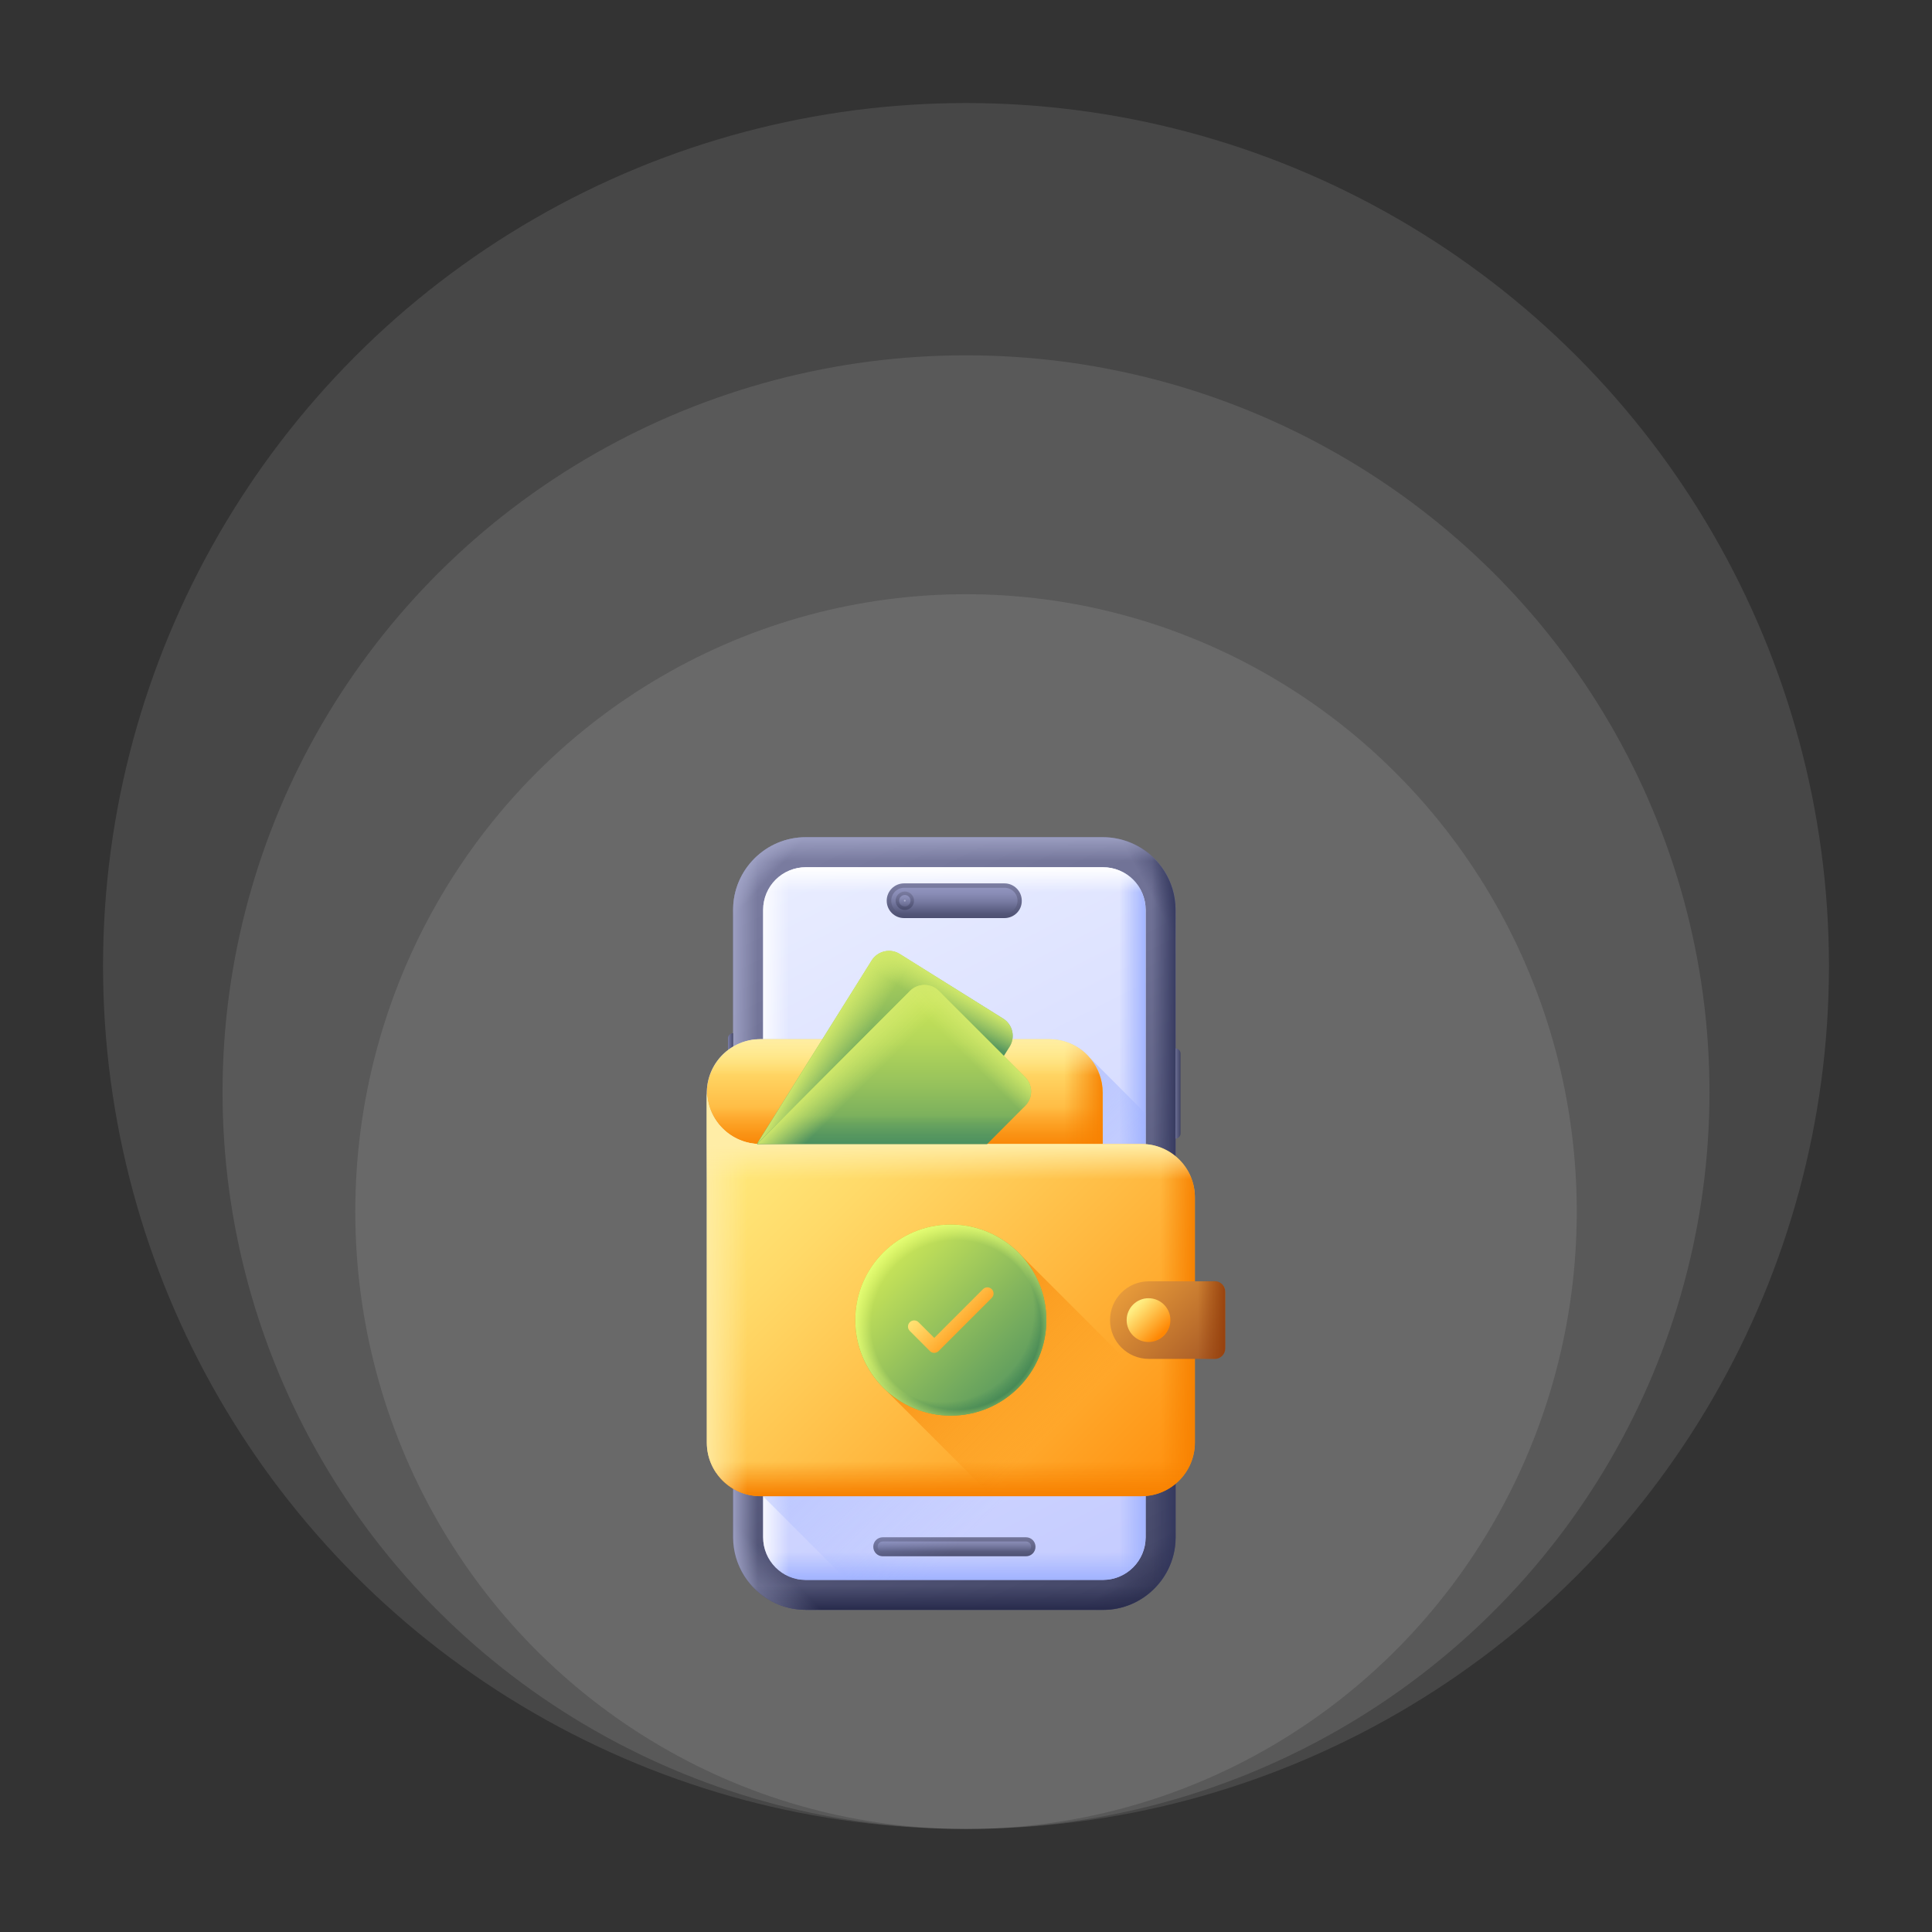
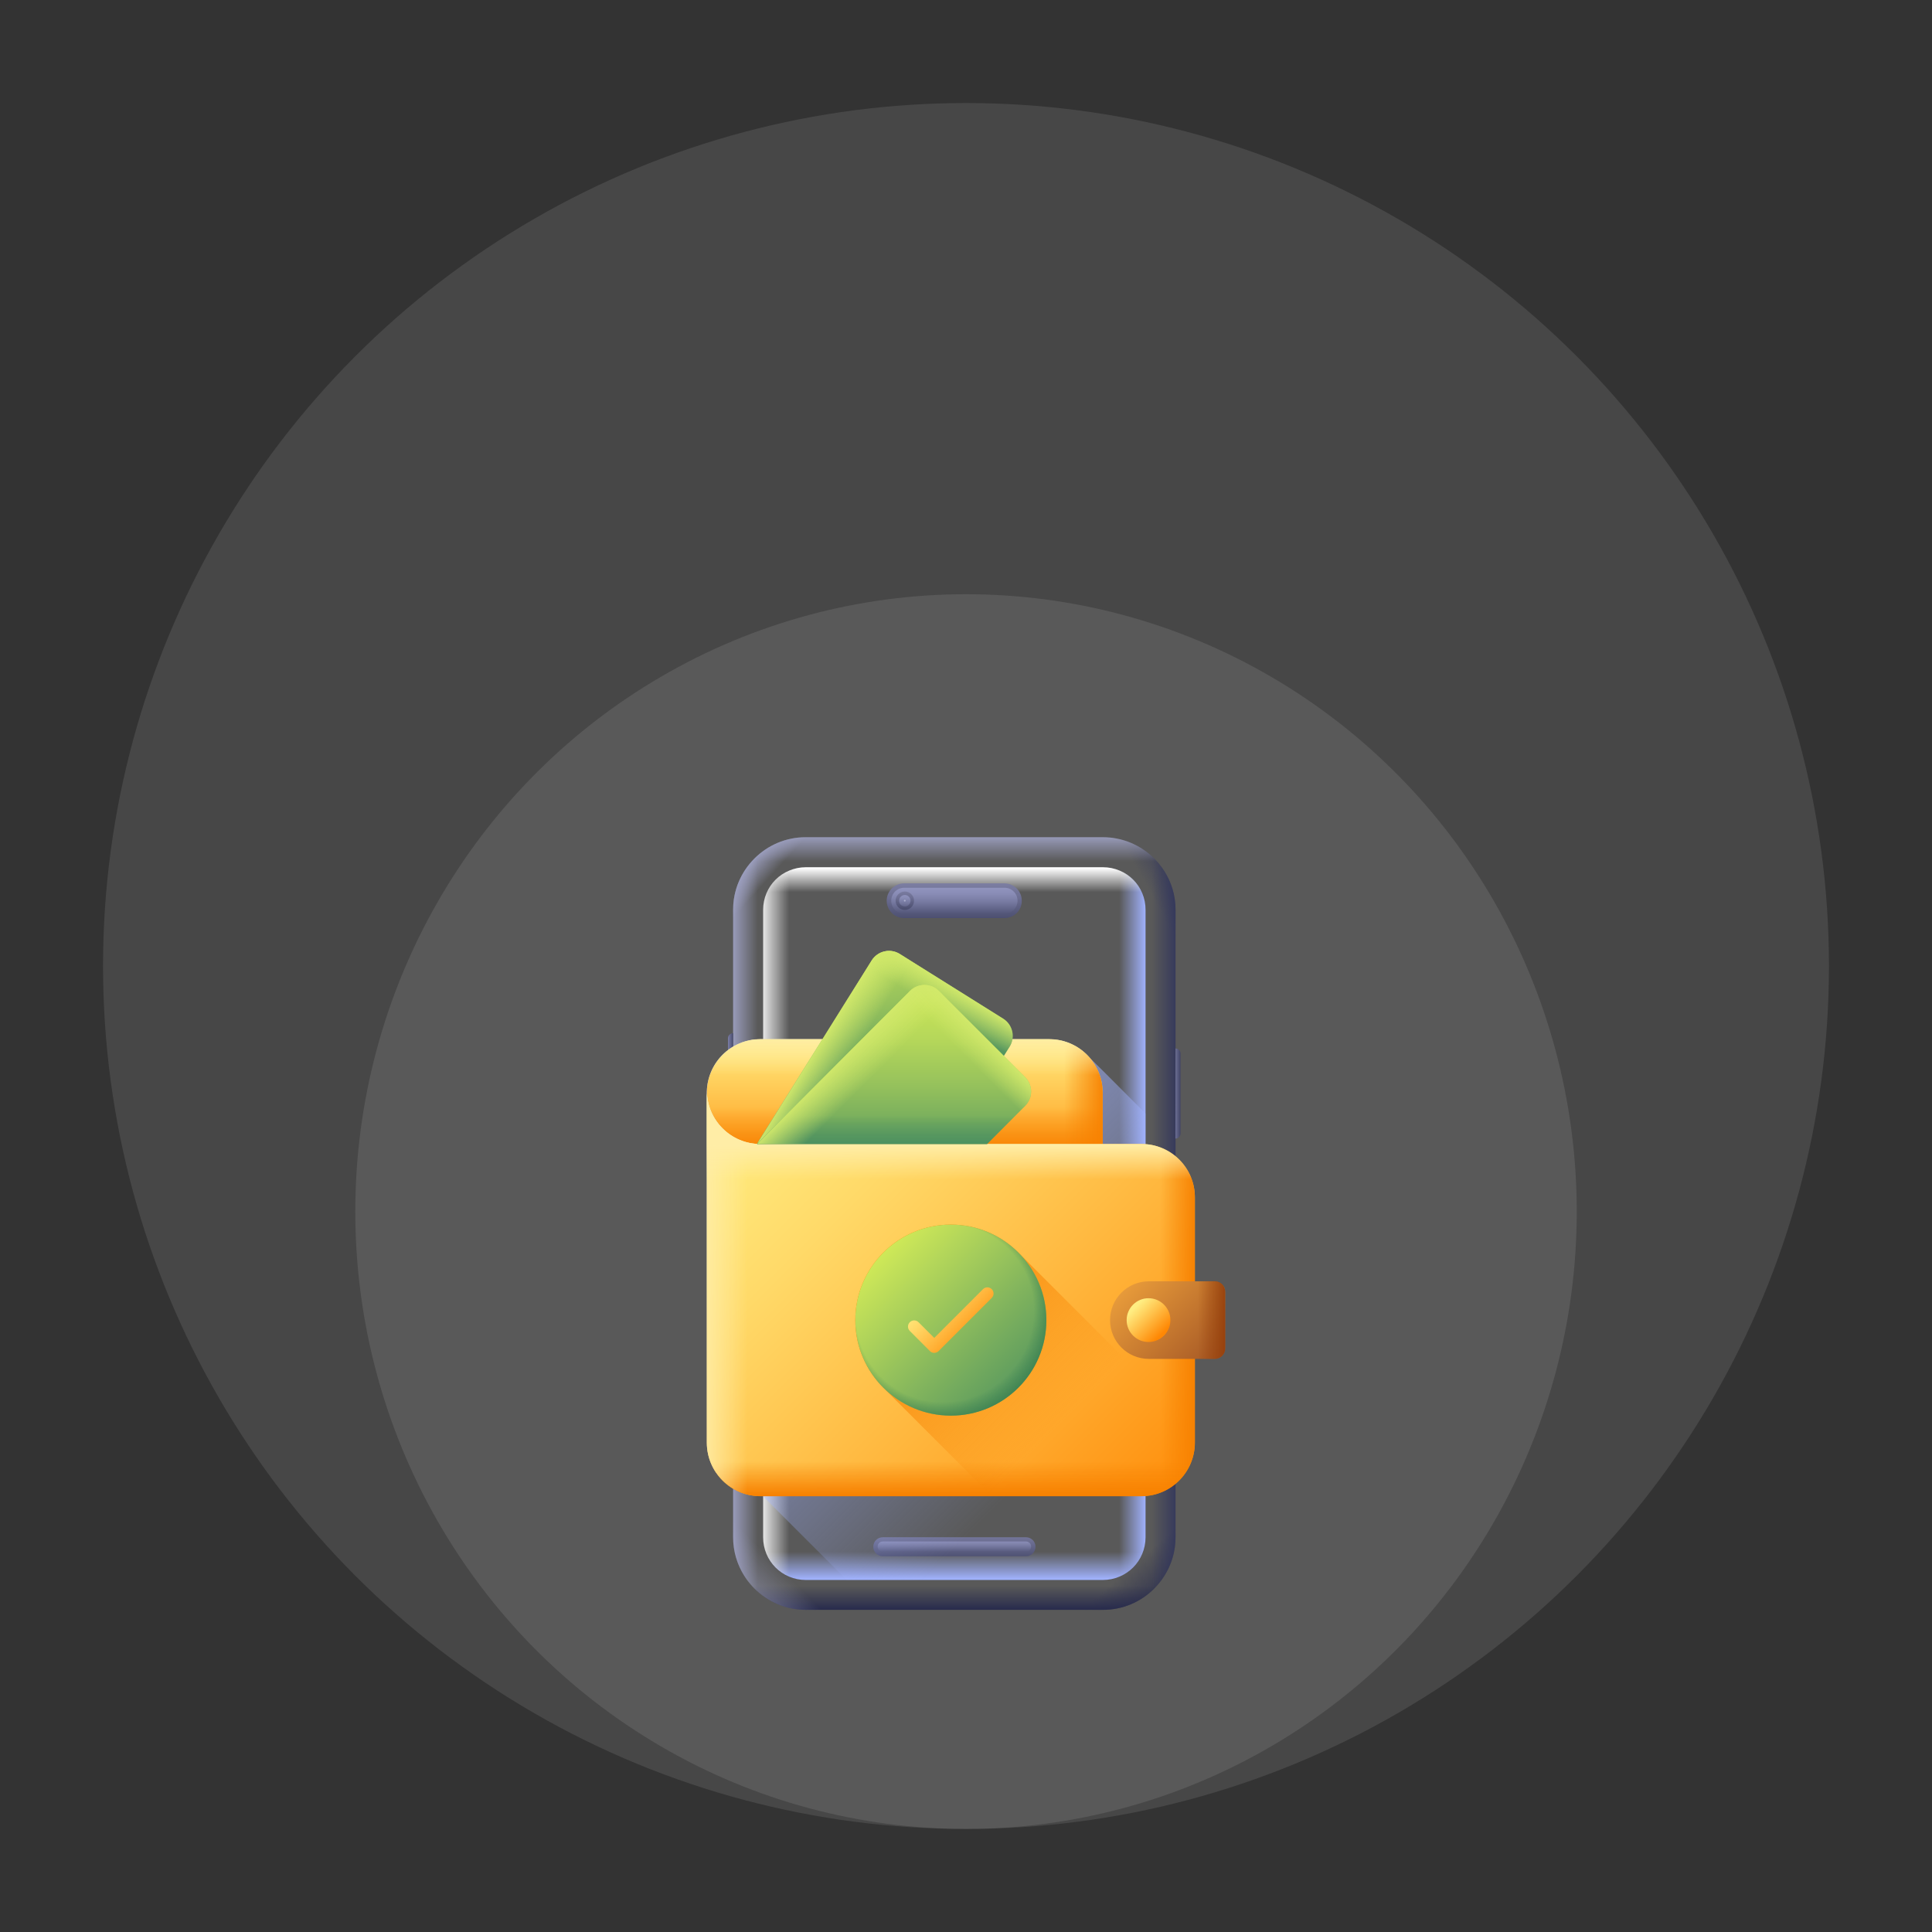
<svg xmlns="http://www.w3.org/2000/svg" width="150" height="150" viewBox="0 0 150 150" fill="none">
  <rect x="0" y="0" width="150" height="150" fill="#333333" stroke="none" />
  <ellipse cx="75.002" cy="94.067" rx="47.416" ry="47.931" fill="white" fill-opacity="0.1" />
-   <ellipse cx="75.001" cy="84.794" rx="57.723" ry="57.208" fill="white" fill-opacity="0.1" />
  <ellipse cx="75" cy="75" rx="67" ry="67" fill="white" fill-opacity="0.1" />
-   <path d="M62.565 124.988C59.449 124.988 56.918 122.458 56.918 119.341V70.647C56.918 67.531 59.449 65 62.565 65H85.635C88.752 65 91.282 67.531 91.282 70.647V119.353C91.282 122.469 88.752 125 85.635 125H62.565V124.988Z" fill="url(#paint0_linear_604_91)" />
  <path d="M64.745 72.78V65H62.565C59.449 65 56.918 67.531 56.918 70.647V72.791H64.745V72.78Z" fill="url(#paint1_linear_604_91)" />
-   <path d="M83.445 72.78V65H85.625C88.741 65 91.272 67.531 91.272 70.647V72.791H83.445V72.78Z" fill="url(#paint2_linear_604_91)" />
+   <path d="M83.445 72.78V65H85.625C88.741 65 91.272 67.531 91.272 70.647V72.791H83.445Z" fill="url(#paint2_linear_604_91)" />
  <path d="M83.445 117.209V124.989H85.625C88.741 124.989 91.272 122.458 91.272 119.341V117.197H83.445V117.209Z" fill="url(#paint3_linear_604_91)" />
  <path d="M56.918 119.071V119.341C56.918 122.457 59.449 124.988 62.565 124.988H85.635C88.752 124.988 91.282 122.457 91.282 119.341V119.071H56.918Z" fill="url(#paint4_linear_604_91)" />
  <path d="M64.745 117.209V124.989H62.565C59.449 124.989 56.918 122.458 56.918 119.341V117.197H64.745V117.209Z" fill="url(#paint5_linear_604_91)" />
  <path d="M88.152 65.598C89.992 66.523 91.269 68.433 91.269 70.636V119.341C91.269 121.544 90.004 123.454 88.152 124.379V65.598Z" fill="url(#paint6_linear_604_91)" />
  <path d="M91.271 70.917V70.647C91.271 67.531 88.74 65 85.623 65H62.565C59.449 65 56.918 67.531 56.918 70.647V70.917H91.271Z" fill="url(#paint7_linear_604_91)" />
  <path d="M60.035 65.598C58.195 66.523 56.918 68.433 56.918 70.636V119.341C56.918 121.544 58.183 123.454 60.035 124.379V65.598Z" fill="url(#paint8_linear_604_91)" />
-   <path d="M88.951 119.341C88.951 121.181 87.463 122.657 85.635 122.657H62.566C60.726 122.657 59.25 121.169 59.25 119.341V70.648C59.25 68.808 60.738 67.332 62.566 67.332H85.635C87.475 67.332 88.951 68.82 88.951 70.648V119.341Z" fill="url(#paint9_linear_604_91)" />
  <path d="M85.625 67.32H83.949V122.669H85.625C87.464 122.669 88.94 121.181 88.94 119.353V70.648C88.952 68.808 87.464 67.32 85.625 67.32Z" fill="url(#paint10_linear_604_91)" />
  <path d="M59.238 118.356V119.352C59.238 121.192 60.726 122.668 62.554 122.668H85.624C87.463 122.668 88.939 121.18 88.939 119.352V118.356H59.238Z" fill="url(#paint11_linear_604_91)" />
  <path d="M62.566 122.669H64.241V67.32H62.566C60.726 67.32 59.25 68.808 59.25 70.636V119.341C59.238 121.181 60.726 122.669 62.566 122.669Z" fill="url(#paint12_linear_604_91)" />
  <path d="M88.951 72.546V70.648C88.951 68.808 87.463 67.332 85.635 67.332H62.566C60.726 67.332 59.25 68.82 59.25 70.648V72.546H88.951Z" fill="url(#paint13_linear_604_91)" />
  <path d="M79.658 120.829H68.539C68.129 120.829 67.801 120.501 67.801 120.091C67.801 119.681 68.129 119.353 68.539 119.353H79.658C80.068 119.353 80.396 119.681 80.396 120.091C80.396 120.501 80.068 120.829 79.658 120.829Z" fill="url(#paint14_linear_604_91)" />
  <path d="M68.539 120.477C68.316 120.477 68.141 120.302 68.141 120.079C68.141 119.856 68.316 119.681 68.539 119.681H79.658C79.88 119.681 80.056 119.856 80.056 120.079C80.056 120.302 79.88 120.477 79.658 120.477H68.539Z" fill="url(#paint15_linear_604_91)" />
  <path d="M77.983 71.28H70.191C69.441 71.28 68.844 70.671 68.844 69.932C68.844 69.183 69.453 68.585 70.191 68.585H77.983C78.732 68.585 79.33 69.194 79.33 69.932C79.342 70.682 78.732 71.28 77.983 71.28Z" fill="url(#paint16_linear_604_91)" />
  <path d="M70.203 70.94C69.652 70.94 69.195 70.495 69.195 69.932C69.195 69.382 69.641 68.925 70.203 68.925H77.994C78.545 68.925 79.002 69.37 79.002 69.932C79.002 70.483 78.557 70.94 77.994 70.94H70.203Z" fill="url(#paint17_linear_604_91)" />
  <path d="M70.25 70.647C70.645 70.647 70.965 70.327 70.965 69.933C70.965 69.538 70.645 69.218 70.25 69.218C69.855 69.218 69.535 69.538 69.535 69.933C69.535 70.327 69.855 70.647 70.25 70.647Z" fill="url(#paint18_linear_604_91)" />
  <path d="M70.25 70.378C70.496 70.378 70.695 70.178 70.695 69.933C70.695 69.687 70.496 69.487 70.25 69.487C70.004 69.487 69.805 69.687 69.805 69.933C69.805 70.178 70.004 70.378 70.25 70.378Z" fill="url(#paint19_linear_604_91)" />
  <path d="M70.25 70.003C70.289 70.003 70.32 69.971 70.32 69.933C70.32 69.894 70.289 69.862 70.25 69.862C70.211 69.862 70.18 69.894 70.18 69.933C70.18 69.971 70.211 70.003 70.25 70.003Z" fill="url(#paint20_linear_604_91)" />
  <path d="M91.269 81.403L91.258 88.398H91.269C91.48 88.398 91.656 88.222 91.656 88.011V81.79C91.656 81.579 91.492 81.403 91.269 81.403Z" fill="url(#paint21_linear_604_91)" />
  <path d="M56.918 84.074V80.22H56.906C56.695 80.22 56.52 80.395 56.52 80.606V83.676C56.531 83.899 56.707 84.074 56.918 84.074ZM56.918 88.398V84.543H56.906C56.695 84.543 56.52 84.719 56.52 84.93V87.999C56.531 88.222 56.707 88.398 56.918 88.398Z" fill="url(#paint22_linear_604_91)" />
  <path d="M84.604 82.118C83.842 81.239 82.729 80.689 81.475 80.689H59.026C56.765 80.689 54.938 82.493 54.879 84.731V84.695V112.018C54.879 112.885 55.148 113.694 55.594 114.35L59.237 116.166L65.74 122.669H85.623C87.451 122.669 88.939 121.181 88.939 119.353V86.453C86.947 84.45 84.686 82.188 84.604 82.118Z" fill="url(#paint23_linear_604_91)" />
  <path d="M81.464 80.689H59.026C56.777 80.689 54.938 82.493 54.879 84.731V84.672V84.836V84.778C54.938 87.015 56.777 88.82 59.026 88.82H85.611V84.836C85.611 82.54 83.76 80.689 81.464 80.689Z" fill="url(#paint24_linear_604_91)" />
  <path d="M54.961 85.481C55.336 87.379 57.011 88.82 59.026 88.82H85.611V85.481H54.961Z" fill="url(#paint25_linear_604_91)" />
  <path d="M82.356 80.782V88.82H85.613V84.836C85.613 82.844 84.218 81.192 82.356 80.782Z" fill="url(#paint26_linear_604_91)" />
  <path d="M85.529 83.981C85.131 82.094 83.467 80.677 81.464 80.677H59.026C57.023 80.677 55.359 82.094 54.961 83.981H85.529Z" fill="url(#paint27_linear_604_91)" />
  <path d="M59.026 88.82C56.742 88.82 54.879 86.968 54.879 84.672V112.006C54.879 114.303 56.742 116.154 59.026 116.154H88.622C90.919 116.154 92.77 114.291 92.77 112.006V92.967C92.77 90.671 90.907 88.82 88.622 88.82H59.026Z" fill="url(#paint28_linear_604_91)" />
  <path d="M88.621 88.819H85.961V116.154H88.621C90.917 116.154 92.768 114.291 92.768 112.006V92.967C92.78 90.682 90.917 88.819 88.621 88.819Z" fill="url(#paint29_linear_604_91)" />
  <path d="M54.879 110.214V112.018C54.879 114.315 56.742 116.166 59.026 116.166H88.622C90.919 116.166 92.77 114.303 92.77 112.018V110.214H54.879Z" fill="url(#paint30_linear_604_91)" />
  <path d="M59.542 88.82H59.026C56.742 88.82 54.879 86.968 54.879 84.672V112.006C54.879 114.303 56.742 116.154 59.026 116.154H59.542V88.82Z" fill="url(#paint31_linear_604_91)" />
  <path d="M92.782 93.987V92.967C92.782 90.671 90.919 88.82 88.634 88.82H59.026C56.742 88.82 54.879 86.968 54.879 84.672V93.987H92.782Z" fill="url(#paint32_linear_604_91)" />
  <path d="M77.879 79.083L69.865 74.069C69.115 73.6 68.143 73.834 67.674 74.572L58.887 88.62C58.852 88.679 58.816 88.749 58.781 88.82L76.168 84.812L78.383 81.274C78.852 80.524 78.629 79.552 77.879 79.083Z" fill="url(#paint33_linear_604_91)" />
  <path d="M60.48 86.09L58.898 88.621C58.863 88.679 58.828 88.75 58.793 88.82L76.18 84.813L77.891 82.083L60.48 86.09Z" fill="url(#paint34_linear_604_91)" />
  <path d="M69.865 74.069C69.115 73.6 68.143 73.834 67.674 74.572L58.887 88.62C58.852 88.679 58.816 88.749 58.781 88.82L63.327 87.777L71.166 75.24C71.224 75.146 71.283 75.064 71.353 74.994L69.865 74.069Z" fill="url(#paint35_linear_604_91)" />
  <path d="M77.877 79.083L69.863 74.069C69.113 73.6 68.14 73.834 67.672 74.572L67.168 75.381C67.531 75.357 67.894 75.451 68.234 75.65L77.443 81.403C77.666 81.544 77.842 81.719 77.982 81.918L78.392 81.262C78.849 80.524 78.627 79.552 77.877 79.083Z" fill="url(#paint36_linear_604_91)" />
  <path d="M79.59 83.629L72.9 76.939C72.279 76.318 71.271 76.318 70.65 76.939L58.934 88.656C58.875 88.714 58.828 88.761 58.793 88.82H76.637L79.59 85.867C80.211 85.246 80.211 84.25 79.59 83.629Z" fill="url(#paint37_linear_604_91)" />
  <path d="M61.042 86.547L58.934 88.656C58.875 88.714 58.828 88.761 58.793 88.82H76.637L78.91 86.547H61.042Z" fill="url(#paint38_linear_604_91)" />
  <path d="M72.9 76.939C72.279 76.318 71.271 76.318 70.65 76.939L58.934 88.656C58.875 88.714 58.828 88.761 58.793 88.82H63.456L73.907 78.369C73.978 78.299 74.059 78.228 74.141 78.17L72.9 76.939Z" fill="url(#paint39_linear_604_91)" />
  <path d="M79.588 83.629L72.898 76.939C72.277 76.318 71.269 76.318 70.648 76.939L69.981 77.607C70.332 77.666 70.683 77.841 70.953 78.111L78.627 85.785C78.815 85.973 78.944 86.184 79.037 86.406L79.588 85.856C80.209 85.246 80.209 84.25 79.588 83.629Z" fill="url(#paint40_linear_604_91)" />
  <path d="M94.315 105.504H89.195C87.531 105.504 86.184 104.156 86.184 102.493C86.184 100.829 87.531 99.481 89.195 99.481H94.315C94.76 99.481 95.123 99.845 95.123 100.29V104.695C95.123 105.14 94.76 105.504 94.315 105.504Z" fill="url(#paint41_linear_604_91)" />
  <path d="M89.171 104.192C90.11 104.192 90.87 103.431 90.87 102.493C90.87 101.555 90.11 100.794 89.171 100.794C88.233 100.794 87.473 101.555 87.473 102.493C87.473 103.431 88.233 104.192 89.171 104.192Z" fill="url(#paint42_linear_604_91)" />
  <path d="M94.316 99.47H92.383V105.504H94.316C94.761 105.504 95.124 105.14 95.124 104.695V100.29C95.124 99.833 94.761 99.47 94.316 99.47Z" fill="url(#paint43_linear_604_91)" />
  <path d="M79.177 97.361C77.83 95.955 75.932 95.076 73.823 95.076C69.722 95.076 66.406 98.404 66.406 102.493C66.406 104.602 67.285 106.5 68.691 107.847C68.738 107.894 73.588 112.756 77.01 116.166H88.621C90.917 116.166 92.768 114.315 92.768 112.018V110.964C88.738 106.91 79.236 97.419 79.177 97.361Z" fill="url(#paint44_linear_604_91)" />
  <path d="M73.823 109.909C77.919 109.909 81.239 106.589 81.239 102.493C81.239 98.397 77.919 95.076 73.823 95.076C69.727 95.076 66.406 98.397 66.406 102.493C66.406 106.589 69.727 109.909 73.823 109.909Z" fill="url(#paint45_linear_604_91)" />
  <path d="M73.823 109.909C77.919 109.909 81.239 106.589 81.239 102.493C81.239 98.397 77.919 95.076 73.823 95.076C69.727 95.076 66.406 98.397 66.406 102.493C66.406 106.589 69.727 109.909 73.823 109.909Z" fill="url(#paint46_radial_604_91)" />
-   <path d="M73.823 109.909C77.919 109.909 81.239 106.589 81.239 102.493C81.239 98.397 77.919 95.076 73.823 95.076C69.727 95.076 66.406 98.397 66.406 102.493C66.406 106.589 69.727 109.909 73.823 109.909Z" fill="url(#paint47_radial_604_91)" />
  <path d="M76.999 100.091C76.811 99.903 76.507 99.903 76.319 100.091L72.535 103.875L71.316 102.657C71.129 102.469 70.824 102.469 70.637 102.657C70.449 102.844 70.449 103.149 70.637 103.336L72.195 104.895C72.289 104.988 72.406 105.035 72.535 105.035C72.652 105.035 72.781 104.988 72.874 104.895L76.999 100.77C77.186 100.583 77.186 100.278 76.999 100.091Z" fill="url(#paint48_linear_604_91)" />
  <defs>
    <linearGradient id="paint0_linear_604_91" x1="59.016" y1="65.35" x2="89.265" y2="124.796" gradientUnits="userSpaceOnUse">
      <stop stop-color="#7B7DA1" />
      <stop offset="0.31" stop-color="#6D6F93" />
      <stop offset="0.899" stop-color="#494C6D" />
      <stop offset="1" stop-color="#424566" />
    </linearGradient>
    <linearGradient id="paint1_linear_604_91" x1="58.3" y1="66.6" x2="59.861" y2="68.015" gradientUnits="userSpaceOnUse">
      <stop stop-color="#A1A4C7" />
      <stop offset="1" stop-color="#A1A4C7" stop-opacity="0" />
    </linearGradient>
    <linearGradient id="paint2_linear_604_91" x1="92.022" y1="66.317" x2="88.653" y2="68.18" gradientUnits="userSpaceOnUse">
      <stop stop-color="#32365C" />
      <stop offset="1" stop-color="#32365C" stop-opacity="0" />
    </linearGradient>
    <linearGradient id="paint3_linear_604_91" x1="90.376" y1="124.509" x2="87.827" y2="121.623" gradientUnits="userSpaceOnUse">
      <stop stop-color="#2A2D4D" />
      <stop offset="1" stop-color="#2A2D4D" stop-opacity="0" />
    </linearGradient>
    <linearGradient id="paint4_linear_604_91" x1="74.1" y1="124.941" x2="74.1" y2="123.12" gradientUnits="userSpaceOnUse">
      <stop stop-color="#292C4D" />
      <stop offset="1" stop-color="#292C4D" stop-opacity="0" />
    </linearGradient>
    <linearGradient id="paint5_linear_604_91" x1="55.926" y1="125.998" x2="60.35" y2="121.574" gradientUnits="userSpaceOnUse">
      <stop stop-color="#A1A4C7" />
      <stop offset="1" stop-color="#A1A4C7" stop-opacity="0" />
    </linearGradient>
    <linearGradient id="paint6_linear_604_91" x1="91.531" y1="94.988" x2="89.441" y2="94.988" gradientUnits="userSpaceOnUse">
      <stop stop-color="#32365C" />
      <stop offset="1" stop-color="#32365C" stop-opacity="0" />
    </linearGradient>
    <linearGradient id="paint7_linear_604_91" x1="74.094" y1="64.691" x2="74.094" y2="66.881" gradientUnits="userSpaceOnUse">
      <stop stop-color="#A1A4C7" />
      <stop offset="1" stop-color="#A1A4C7" stop-opacity="0" />
    </linearGradient>
    <linearGradient id="paint8_linear_604_91" x1="56.657" y1="94.988" x2="58.836" y2="94.988" gradientUnits="userSpaceOnUse">
      <stop stop-color="#A1A4C7" />
      <stop offset="1" stop-color="#A1A4C7" stop-opacity="0" />
    </linearGradient>
    <linearGradient id="paint9_linear_604_91" x1="60.09" y1="67.462" x2="88.185" y2="122.674" gradientUnits="userSpaceOnUse">
      <stop stop-color="#E9EDFF" />
      <stop offset="1" stop-color="#C4CBFF" />
    </linearGradient>
    <linearGradient id="paint10_linear_604_91" x1="88.998" y1="94.995" x2="86.898" y2="94.995" gradientUnits="userSpaceOnUse">
      <stop stop-color="#A1B3FF" />
      <stop offset="1" stop-color="#A1B3FF" stop-opacity="0" />
    </linearGradient>
    <linearGradient id="paint11_linear_604_91" x1="74.089" y1="122.648" x2="74.089" y2="120.483" gradientUnits="userSpaceOnUse">
      <stop stop-color="#A1B3FF" />
      <stop offset="1" stop-color="#A1B3FF" stop-opacity="0" />
    </linearGradient>
    <linearGradient id="paint12_linear_604_91" x1="58.883" y1="94.995" x2="61.266" y2="94.995" gradientUnits="userSpaceOnUse">
      <stop stop-color="white" />
      <stop offset="1" stop-color="white" stop-opacity="0" />
    </linearGradient>
    <linearGradient id="paint13_linear_604_91" x1="74.101" y1="67.392" x2="74.101" y2="69.27" gradientUnits="userSpaceOnUse">
      <stop stop-color="white" />
      <stop offset="1" stop-color="white" stop-opacity="0" />
    </linearGradient>
    <linearGradient id="paint14_linear_604_91" x1="74.098" y1="118.925" x2="74.098" y2="121.325" gradientUnits="userSpaceOnUse">
      <stop stop-color="#7B7DA1" />
      <stop offset="0.31" stop-color="#6D6F93" />
      <stop offset="0.899" stop-color="#494C6D" />
      <stop offset="1" stop-color="#424566" />
    </linearGradient>
    <linearGradient id="paint15_linear_604_91" x1="74.098" y1="119.469" x2="74.098" y2="120.744" gradientUnits="userSpaceOnUse">
      <stop stop-color="#9093BD" />
      <stop offset="0.183" stop-color="#898CB5" />
      <stop offset="0.467" stop-color="#75789F" />
      <stop offset="0.813" stop-color="#56597C" />
      <stop offset="1" stop-color="#424566" />
    </linearGradient>
    <linearGradient id="paint16_linear_604_91" x1="74.087" y1="68.662" x2="74.087" y2="71.79" gradientUnits="userSpaceOnUse">
      <stop stop-color="#7B7DA1" />
      <stop offset="0.31" stop-color="#6D6F93" />
      <stop offset="0.899" stop-color="#494C6D" />
      <stop offset="1" stop-color="#424566" />
    </linearGradient>
    <linearGradient id="paint17_linear_604_91" x1="74.099" y1="68.989" x2="74.099" y2="71.311" gradientUnits="userSpaceOnUse">
      <stop stop-color="#9093BD" />
      <stop offset="0.183" stop-color="#898CB5" />
      <stop offset="0.467" stop-color="#75789F" />
      <stop offset="0.813" stop-color="#56597C" />
      <stop offset="1" stop-color="#424566" />
    </linearGradient>
    <linearGradient id="paint18_linear_604_91" x1="70.25" y1="69.171" x2="70.25" y2="70.806" gradientUnits="userSpaceOnUse">
      <stop stop-color="#7B7DA1" />
      <stop offset="0.31" stop-color="#6D6F93" />
      <stop offset="0.899" stop-color="#494C6D" />
      <stop offset="1" stop-color="#424566" />
    </linearGradient>
    <linearGradient id="paint19_linear_604_91" x1="70.25" y1="69.466" x2="70.25" y2="70.841" gradientUnits="userSpaceOnUse">
      <stop stop-color="#9093BD" />
      <stop offset="0.183" stop-color="#898CB5" />
      <stop offset="0.467" stop-color="#75789F" />
      <stop offset="0.813" stop-color="#56597C" />
      <stop offset="1" stop-color="#424566" />
    </linearGradient>
    <linearGradient id="paint20_linear_604_91" x1="70.204" y1="69.85" x2="70.423" y2="70.248" gradientUnits="userSpaceOnUse">
      <stop stop-color="#B8BAD9" />
      <stop offset="0.148" stop-color="#B0B2D1" />
      <stop offset="0.376" stop-color="#9A9DBC" />
      <stop offset="0.657" stop-color="#777999" />
      <stop offset="0.977" stop-color="#46496A" />
      <stop offset="1" stop-color="#424566" />
    </linearGradient>
    <linearGradient id="paint21_linear_604_91" x1="90.91" y1="84.901" x2="91.649" y2="84.901" gradientUnits="userSpaceOnUse">
      <stop stop-color="#9093BD" />
      <stop offset="1" stop-color="#424566" />
    </linearGradient>
    <linearGradient id="paint22_linear_604_91" x1="56.361" y1="84.309" x2="56.971" y2="84.309" gradientUnits="userSpaceOnUse">
      <stop stop-color="#9093BD" />
      <stop offset="1" stop-color="#424566" />
    </linearGradient>
    <linearGradient id="paint23_linear_604_91" x1="58.344" y1="86.472" x2="83.111" y2="111.239" gradientUnits="userSpaceOnUse">
      <stop stop-color="#A1B3FF" />
      <stop offset="1" stop-color="#A1B3FF" stop-opacity="0" />
    </linearGradient>
    <linearGradient id="paint24_linear_604_91" x1="70.245" y1="80.797" x2="70.245" y2="91.645" gradientUnits="userSpaceOnUse">
      <stop stop-color="#FFED81" />
      <stop offset="1" stop-color="#FF8804" />
    </linearGradient>
    <linearGradient id="paint25_linear_604_91" x1="70.286" y1="89.786" x2="70.286" y2="84.127" gradientUnits="userSpaceOnUse">
      <stop stop-color="#F78100" />
      <stop offset="0.672" stop-color="#F78100" stop-opacity="0" />
    </linearGradient>
    <linearGradient id="paint26_linear_604_91" x1="85.797" y1="84.801" x2="79.889" y2="84.801" gradientUnits="userSpaceOnUse">
      <stop stop-color="#F78100" />
      <stop offset="0.539" stop-color="#F78100" stop-opacity="0" />
    </linearGradient>
    <linearGradient id="paint27_linear_604_91" x1="70.245" y1="80.291" x2="70.245" y2="84.552" gradientUnits="userSpaceOnUse">
      <stop stop-color="#FFEDA6" />
      <stop offset="0.75" stop-color="#FFEDA6" stop-opacity="0" />
    </linearGradient>
    <linearGradient id="paint28_linear_604_91" x1="57.39" y1="86.052" x2="91.425" y2="120.087" gradientUnits="userSpaceOnUse">
      <stop stop-color="#FFED81" />
      <stop offset="0.235" stop-color="#FFD968" />
      <stop offset="0.73" stop-color="#FFA629" />
      <stop offset="1" stop-color="#FF8804" />
    </linearGradient>
    <linearGradient id="paint29_linear_604_91" x1="92.88" y1="102.487" x2="90.059" y2="102.487" gradientUnits="userSpaceOnUse">
      <stop stop-color="#F78100" />
      <stop offset="1" stop-color="#F78100" stop-opacity="0" />
    </linearGradient>
    <linearGradient id="paint30_linear_604_91" x1="73.824" y1="116.1" x2="73.824" y2="113.468" gradientUnits="userSpaceOnUse">
      <stop stop-color="#F78100" />
      <stop offset="1" stop-color="#F78100" stop-opacity="0" />
    </linearGradient>
    <linearGradient id="paint31_linear_604_91" x1="54.352" y1="100.413" x2="58.023" y2="100.413" gradientUnits="userSpaceOnUse">
      <stop stop-color="#FFEDA6" />
      <stop offset="1" stop-color="#FFEDA6" stop-opacity="0" />
    </linearGradient>
    <linearGradient id="paint32_linear_604_91" x1="73.83" y1="88.878" x2="73.83" y2="91.561" gradientUnits="userSpaceOnUse">
      <stop stop-color="#FFEDA6" />
      <stop offset="1" stop-color="#FFEDA6" stop-opacity="0" />
    </linearGradient>
    <linearGradient id="paint33_linear_604_91" x1="65.285" y1="69.787" x2="68.692" y2="84.54" gradientUnits="userSpaceOnUse">
      <stop stop-color="#CFE958" />
      <stop offset="0.138" stop-color="#C8E458" />
      <stop offset="0.339" stop-color="#B5D75A" />
      <stop offset="0.578" stop-color="#95C15C" />
      <stop offset="0.845" stop-color="#69A45E" />
      <stop offset="1" stop-color="#4C9060" />
    </linearGradient>
    <linearGradient id="paint34_linear_604_91" x1="68.615" y1="86.701" x2="68.09" y2="84.424" gradientUnits="userSpaceOnUse">
      <stop offset="0.004" stop-color="#4C9060" />
      <stop offset="1" stop-color="#4C9060" stop-opacity="0" />
    </linearGradient>
    <linearGradient id="paint35_linear_604_91" x1="63.514" y1="80.977" x2="66.323" y2="82.732" gradientUnits="userSpaceOnUse">
      <stop stop-color="#D2E96B" />
      <stop offset="0.847" stop-color="#D2E96B" stop-opacity="0" />
    </linearGradient>
    <linearGradient id="paint36_linear_604_91" x1="73.934" y1="76.498" x2="72.521" y2="78.76" gradientUnits="userSpaceOnUse">
      <stop stop-color="#D2E96B" />
      <stop offset="0.847" stop-color="#D2E96B" stop-opacity="0" />
    </linearGradient>
    <linearGradient id="paint37_linear_604_91" x1="69.424" y1="75.561" x2="69.424" y2="90.703" gradientUnits="userSpaceOnUse">
      <stop stop-color="#CFE958" />
      <stop offset="0.138" stop-color="#C8E458" />
      <stop offset="0.339" stop-color="#B5D75A" />
      <stop offset="0.578" stop-color="#95C15C" />
      <stop offset="0.845" stop-color="#69A45E" />
      <stop offset="1" stop-color="#4C9060" />
    </linearGradient>
    <linearGradient id="paint38_linear_604_91" x1="68.852" y1="88.921" x2="68.852" y2="86.585" gradientUnits="userSpaceOnUse">
      <stop offset="0.004" stop-color="#4C9060" />
      <stop offset="1" stop-color="#4C9060" stop-opacity="0" />
    </linearGradient>
    <linearGradient id="paint39_linear_604_91" x1="65.168" y1="82.196" x2="67.51" y2="84.538" gradientUnits="userSpaceOnUse">
      <stop stop-color="#D2E96B" />
      <stop offset="0.847" stop-color="#D2E96B" stop-opacity="0" />
    </linearGradient>
    <linearGradient id="paint40_linear_604_91" x1="76.332" y1="80.183" x2="74.446" y2="82.069" gradientUnits="userSpaceOnUse">
      <stop stop-color="#D2E96B" />
      <stop offset="0.847" stop-color="#D2E96B" stop-opacity="0" />
    </linearGradient>
    <linearGradient id="paint41_linear_604_91" x1="87.276" y1="98.471" x2="95.052" y2="106.246" gradientUnits="userSpaceOnUse">
      <stop stop-color="#EFA33D" />
      <stop offset="1" stop-color="#A05223" />
    </linearGradient>
    <linearGradient id="paint42_linear_604_91" x1="88.162" y1="101.484" x2="90.226" y2="103.547" gradientUnits="userSpaceOnUse">
      <stop stop-color="#FFED81" />
      <stop offset="1" stop-color="#FF8804" />
    </linearGradient>
    <linearGradient id="paint43_linear_604_91" x1="95.474" y1="102.487" x2="93.017" y2="102.487" gradientUnits="userSpaceOnUse">
      <stop stop-color="#943D09" />
      <stop offset="1" stop-color="#943D09" stop-opacity="0" />
    </linearGradient>
    <linearGradient id="paint44_linear_604_91" x1="69.903" y1="98.574" x2="82.018" y2="110.689" gradientUnits="userSpaceOnUse">
      <stop stop-color="#F78100" />
      <stop offset="1" stop-color="#F78100" stop-opacity="0" />
    </linearGradient>
    <linearGradient id="paint45_linear_604_91" x1="68.535" y1="97.205" x2="80.386" y2="109.056" gradientUnits="userSpaceOnUse">
      <stop stop-color="#CFE958" />
      <stop offset="0.585" stop-color="#80B35D" />
      <stop offset="1" stop-color="#4C9060" />
    </linearGradient>
    <radialGradient id="paint46_radial_604_91" cx="0" cy="0" r="1" gradientUnits="userSpaceOnUse" gradientTransform="translate(73.355 101.941) rotate(45) scale(8.329 8.537)">
      <stop offset="0.819" stop-color="#3E8252" stop-opacity="0" />
      <stop offset="1" stop-color="#3E8252" />
    </radialGradient>
    <radialGradient id="paint47_radial_604_91" cx="0" cy="0" r="1" gradientUnits="userSpaceOnUse" gradientTransform="translate(74.226 102.862) scale(8.026 8.026)">
      <stop offset="0.819" stop-color="#E6FF75" stop-opacity="0" />
      <stop offset="1" stop-color="#E6FF75" />
    </radialGradient>
    <linearGradient id="paint48_linear_604_91" x1="72.235" y1="100.131" x2="76.059" y2="103.955" gradientUnits="userSpaceOnUse">
      <stop stop-color="#FFED81" />
      <stop offset="0.235" stop-color="#FFD968" />
      <stop offset="0.73" stop-color="#FFA629" />
      <stop offset="1" stop-color="#FF8804" />
    </linearGradient>
  </defs>
</svg>